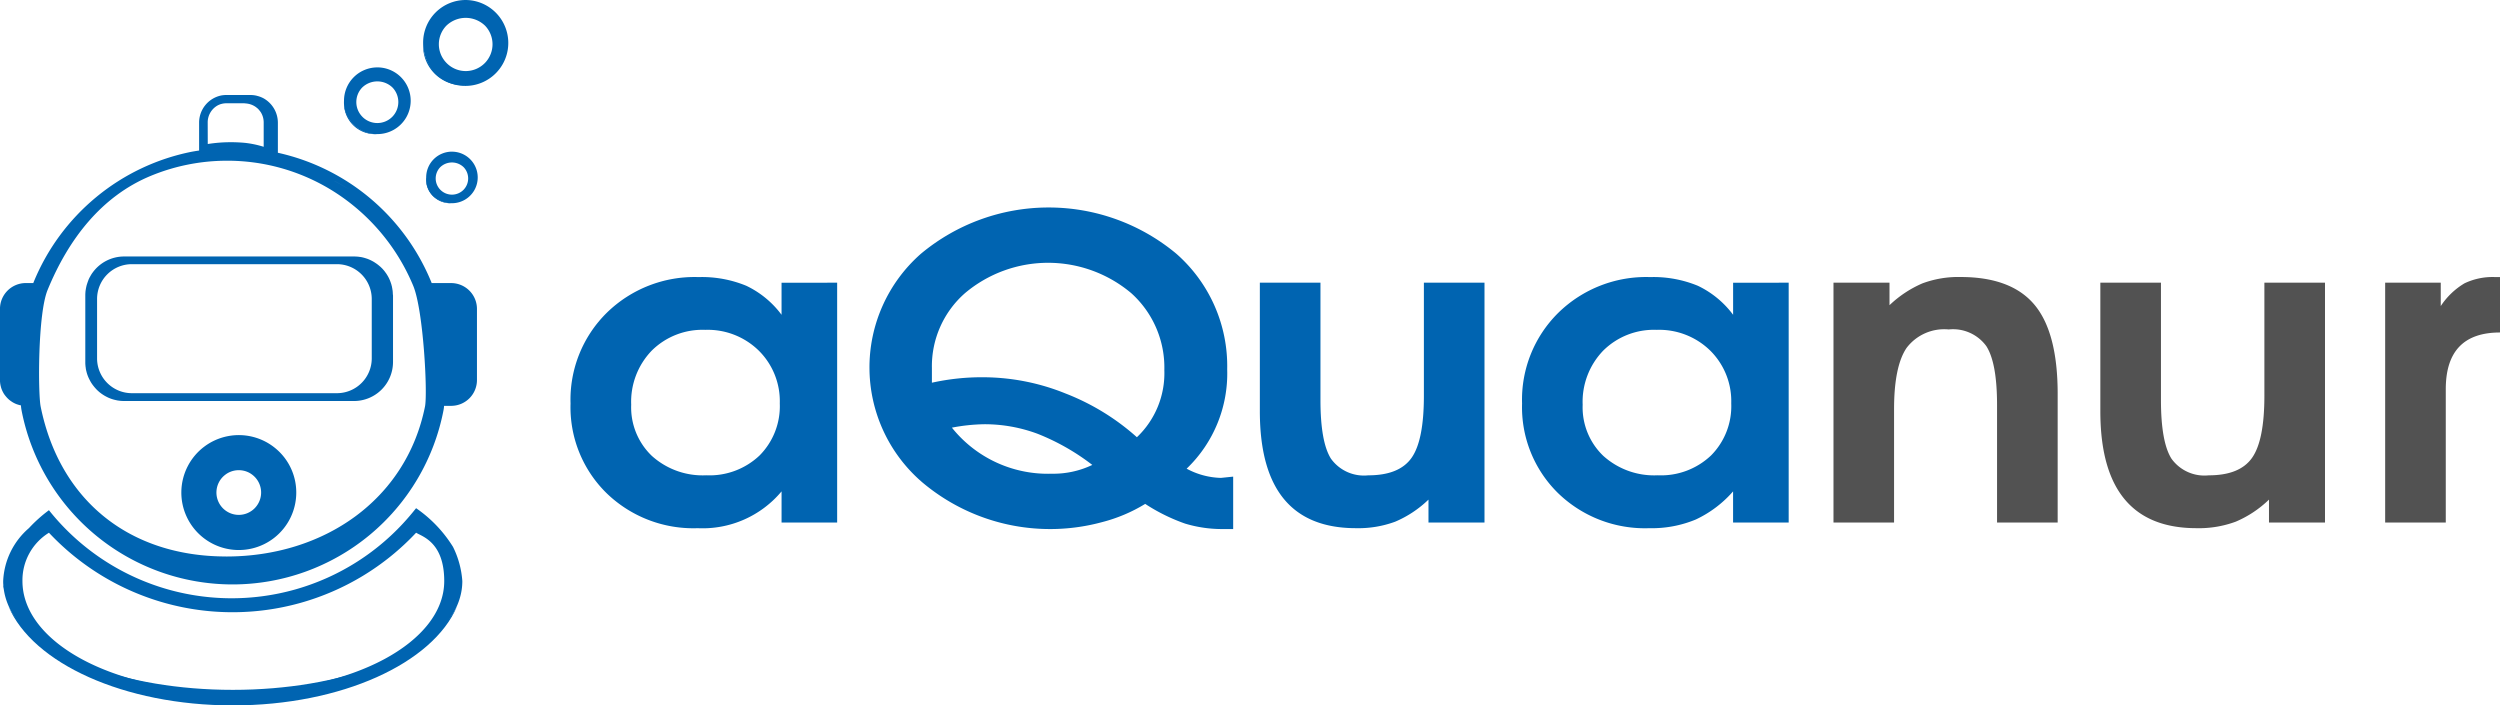
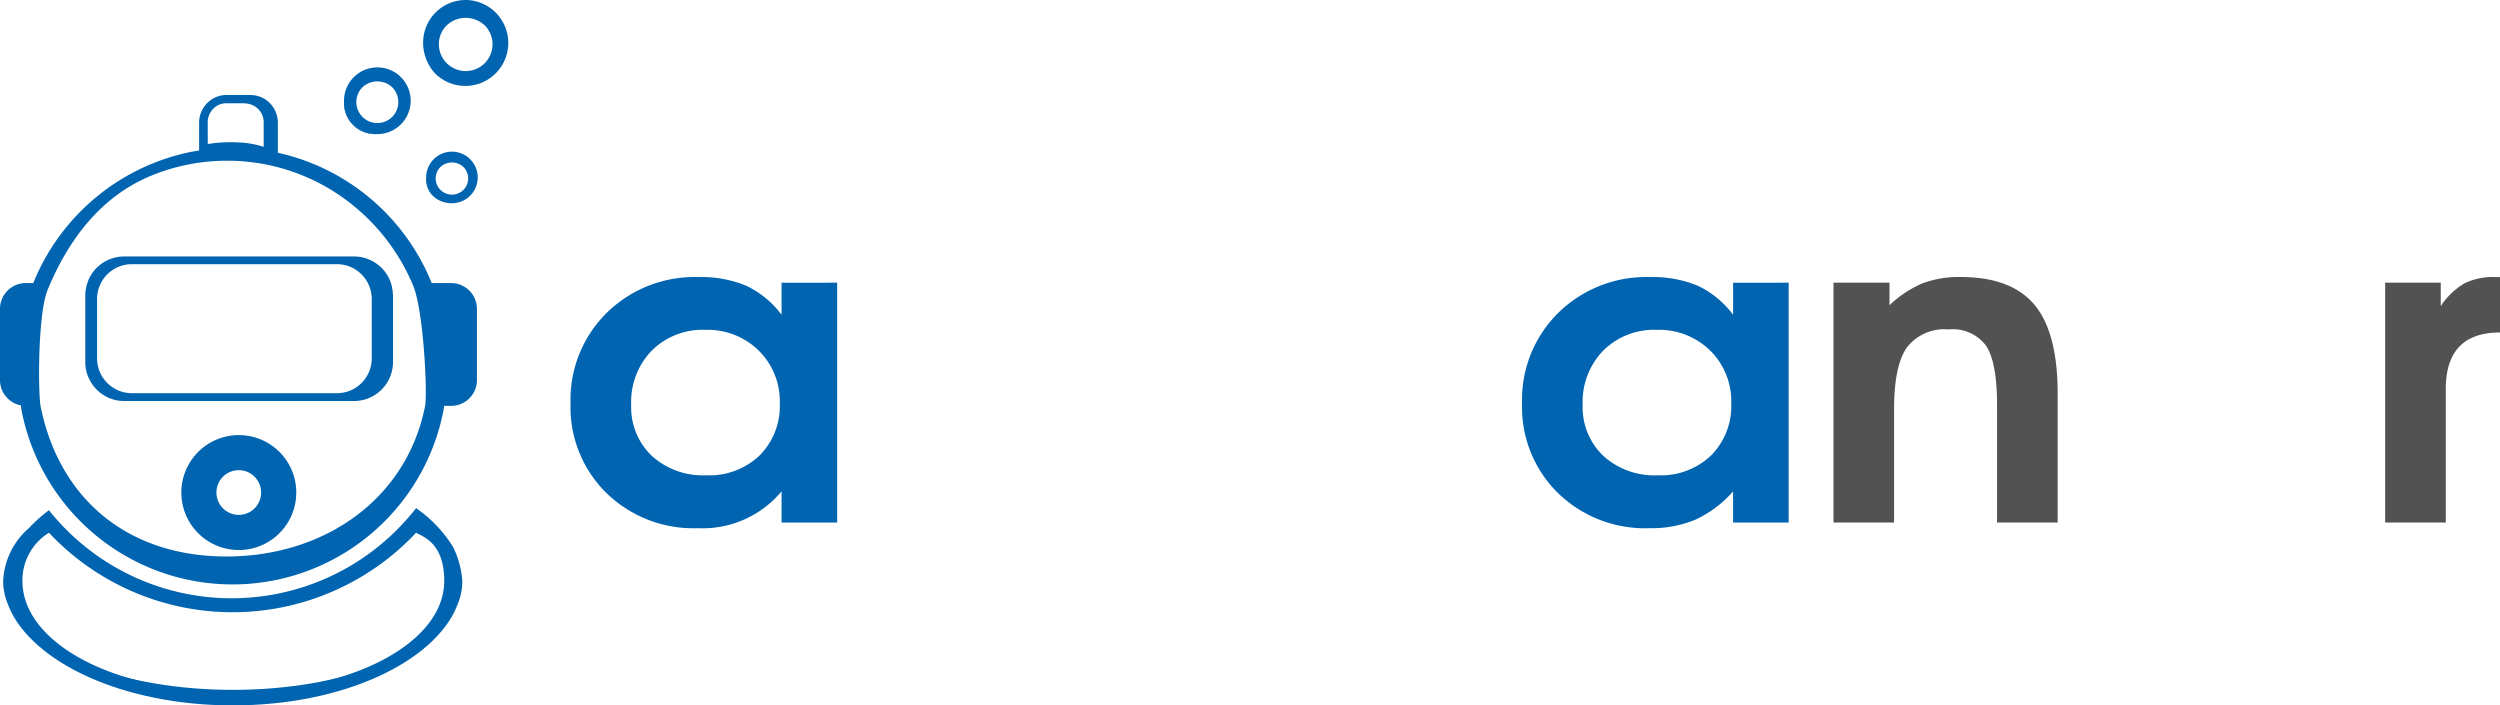
<svg xmlns="http://www.w3.org/2000/svg" width="240.999" height="68" viewBox="0 0 240.999 68">
  <g id="Group_744" data-name="Group 744" transform="translate(-381 -441.135)">
    <g id="Group_157" data-name="Group 157" transform="translate(436 461.135)">
      <g id="Group_1" data-name="Group 1" transform="translate(0)">
        <path id="Path_1" data-name="Path 1" d="M405.715,626.054v23.124h-5.359v-3.006a9.915,9.915,0,0,1-8.084,3.548,12.018,12.018,0,0,1-8.809-3.4,11.594,11.594,0,0,1-3.449-8.619,11.759,11.759,0,0,1,3.492-8.744,12.089,12.089,0,0,1,8.853-3.443,11.238,11.238,0,0,1,4.591.835,9.109,9.109,0,0,1,3.405,2.8v-3.088ZM393,630.6a6.94,6.94,0,0,0-5.156,2,7.1,7.1,0,0,0-1.983,5.218,6.469,6.469,0,0,0,1.983,4.925,7.313,7.313,0,0,0,5.245,1.878,7.008,7.008,0,0,0,5.157-1.92,6.74,6.74,0,0,0,1.939-5.009,6.862,6.862,0,0,0-2.028-5.092A7.031,7.031,0,0,0,393,630.6Z" transform="translate(-380.014 -618.803)" fill="#0064b1" />
-         <path id="Path_2" data-name="Path 2" d="M466.728,643.078h-.176a12.36,12.36,0,0,1-3.756-.525,17.653,17.653,0,0,1-3.845-1.9,15.213,15.213,0,0,1-4.152,1.756,19.108,19.108,0,0,1-17.331-3.829,14.589,14.589,0,0,1-.133-22.044,19.223,19.223,0,0,1,24.6-.013,14.4,14.4,0,0,1,4.92,11.156,12.708,12.708,0,0,1-3.91,9.579,7.34,7.34,0,0,0,3.3.889l1.186-.122v5.052h-.7Zm-8.578-8.851a8.507,8.507,0,0,0,2.646-6.467,9.641,9.641,0,0,0-3.185-7.417,12.437,12.437,0,0,0-16.015-.021,9.372,9.372,0,0,0-3.207,7.235v1.414a22.2,22.2,0,0,1,5.028-.525A21.245,21.245,0,0,1,451.246,630,22.538,22.538,0,0,1,458.15,634.227Zm-4.3,2.668a21.713,21.713,0,0,0-5.25-2.991,14.617,14.617,0,0,0-5.163-.93,17.658,17.658,0,0,0-3.12.33,11.837,11.837,0,0,0,9.622,4.44A8.706,8.706,0,0,0,453.855,636.895Z" transform="translate(-403.554 -612.078)" fill="#0064b1" />
-         <path id="Path_3" data-name="Path 3" d="M521.982,626.455v23.124h-5.4v-2.213a10.541,10.541,0,0,1-3.208,2.128,10.254,10.254,0,0,1-3.778.626q-9.271,0-9.27-11.269v-12.4h5.843v11.312q0,4.049,1.01,5.655a3.915,3.915,0,0,0,3.6,1.607q2.987,0,4.175-1.69t1.185-5.989V626.455Z" transform="translate(-433.877 -619.204)" fill="#0064b1" />
        <path id="Path_4" data-name="Path 4" d="M571.96,626.054v23.124H566.6v-3.006a10.913,10.913,0,0,1-3.6,2.713,11.031,11.031,0,0,1-4.483.835,12.02,12.02,0,0,1-8.809-3.4,11.594,11.594,0,0,1-3.449-8.619,11.762,11.762,0,0,1,3.494-8.744,12.086,12.086,0,0,1,8.853-3.443,11.242,11.242,0,0,1,4.591.835,9.118,9.118,0,0,1,3.406,2.8v-3.088ZM559.24,630.6a6.938,6.938,0,0,0-5.156,2,7.1,7.1,0,0,0-1.984,5.218,6.471,6.471,0,0,0,1.984,4.925,7.31,7.31,0,0,0,5.244,1.878,7.007,7.007,0,0,0,5.156-1.92,6.732,6.732,0,0,0,1.939-5.009,6.859,6.859,0,0,0-2.026-5.092A7.035,7.035,0,0,0,559.24,630.6Z" transform="translate(-454.532 -618.803)" fill="#0064b1" />
        <path id="Path_5" data-name="Path 5" d="M600.45,649.178V626.054h5.4v2.17a10.755,10.755,0,0,1,3.163-2.1,9.909,9.909,0,0,1,3.69-.617q4.877,0,7.118,2.671t2.24,8.6v12.4h-5.843V637.841q0-4.058-1.032-5.668a3.969,3.969,0,0,0-3.624-1.611,4.554,4.554,0,0,0-4.064,1.778q-1.208,1.778-1.208,5.919v10.919Z" transform="translate(-478.703 -618.803)" fill="#525252" />
-         <path id="Path_6" data-name="Path 6" d="M669.881,626.455v23.124h-5.4v-2.213a10.521,10.521,0,0,1-3.208,2.128,10.245,10.245,0,0,1-3.778.626q-9.271,0-9.271-11.269v-12.4h5.844v11.312q0,4.049,1.011,5.655a3.913,3.913,0,0,0,3.6,1.607q2.986,0,4.173-1.69t1.186-5.989V626.455Z" transform="translate(-500.752 -619.204)" fill="#525252" />
        <path id="Path_7" data-name="Path 7" d="M695.994,649.178V626.054h5.359v2.254a7.072,7.072,0,0,1,2.285-2.191,6.262,6.262,0,0,1,2.943-.605h.483v5.343q-5.229,0-5.227,5.467v12.856Z" transform="translate(-521.065 -618.803)" fill="#525252" />
      </g>
    </g>
    <g id="Group_158" data-name="Group 158" transform="translate(381 441.135)">
      <g id="Group_2" data-name="Group 2" transform="translate(41.072 14.619)">
        <path id="Path_8" data-name="Path 8" d="M356.164,560.282a2.485,2.485,0,0,0-2.485,2.485,2.219,2.219,0,0,0,.655,1.786,2.584,2.584,0,0,0,1.829.7,2.484,2.484,0,1,0,0-4.969Zm-1.106,3.688-.024-.024a1.558,1.558,0,0,1,0-2.165,1.625,1.625,0,0,1,2.257,0,1.566,1.566,0,0,1,0,2.167l-.024.024A1.564,1.564,0,0,1,355.058,563.969Z" transform="translate(-353.668 -560.282)" fill="#0064b1" />
-         <path id="Path_9" data-name="Path 9" d="M356.084,569.979a.477.477,0,0,1-.092.006,2.3,2.3,0,0,1-2.3-2.3.406.406,0,0,1,.007-.091A2.467,2.467,0,0,0,356.084,569.979Z" transform="translate(-353.686 -565.015)" fill="#0064b1" />
      </g>
      <g id="Group_3" data-name="Group 3" transform="translate(33.153 6.499)">
        <path id="Path_10" data-name="Path 10" d="M334.061,537.4a3.216,3.216,0,0,0-3.215,3.215,2.9,2.9,0,0,0,.9,2.263,3.01,3.01,0,0,0,2.313.952,3.215,3.215,0,1,0,0-6.431Zm-1.431,4.773-.031-.032a2.016,2.016,0,0,1,0-2.8,2.1,2.1,0,0,1,2.922,0,2.027,2.027,0,0,1,0,2.8l-.032.032A2.026,2.026,0,0,1,332.63,542.175Z" transform="translate(-330.837 -537.402)" fill="#0064b1" />
        <path id="Path_11" data-name="Path 11" d="M333.95,549.95a.542.542,0,0,1-.119.009,2.975,2.975,0,0,1-2.973-2.973.52.52,0,0,1,.009-.119A3.191,3.191,0,0,0,333.95,549.95Z" transform="translate(-330.85 -543.527)" fill="#0064b1" />
      </g>
      <path id="Path_12" data-name="Path 12" d="M279.01,563.153h-1.89c-.024-.064-.048-.125-.072-.181A20.855,20.855,0,0,0,262.337,550.6l-.044-.012V547.7a2.7,2.7,0,0,0-1.436-2.388c-.06-.028-.12-.056-.179-.08a2.488,2.488,0,0,0-.414-.133.239.239,0,0,0-.076-.02,2.024,2.024,0,0,0-.219-.037,2.946,2.946,0,0,0-.322-.02h-2.336a2.371,2.371,0,0,0-.239.012c-.087.008-.171.02-.255.036a2.674,2.674,0,0,0-2.117,2.63v2.675l-.08.012c-.2.028-.41.065-.609.1a20.882,20.882,0,0,0-15.272,12.6c-.008.02-.016.044-.024.064h-.74a2.491,2.491,0,0,0-2.471,2.508v6.82c0,.093,0,.174.012.258,0,.069.02.137.028.206s.032.129.044.194a.031.031,0,0,1,0,.012l.048.157a2.791,2.791,0,0,0,.123.295c.02.04.044.081.064.121a1.384,1.384,0,0,0,.1.161c.032.049.064.093.1.133a2.646,2.646,0,0,0,.358.379c.052.044.111.089.167.129.032.02.06.044.092.06a1.016,1.016,0,0,0,.139.088l.052.029c.048.024.1.053.151.073a.369.369,0,0,0,.072.032c.04.016.08.032.119.044s.084.024.131.04c.008,0,.016,0,.02.008.068.016.135.032.2.044a3.972,3.972,0,0,0,.056.46,20.714,20.714,0,0,0,40.682,0,3.4,3.4,0,0,0,.052-.415h.7a2.486,2.486,0,0,0,2.471-2.509v-6.82A2.491,2.491,0,0,0,279.01,563.153Zm-41.5,11.418a.383.383,0,0,1,0-.069h0Zm18.018-26.9a1.872,1.872,0,0,1,1-1.666,2.233,2.233,0,0,1,.282-.113s.008,0,.012,0c.04-.012.084-.024.124-.032a1.761,1.761,0,0,1,.39-.04h1.631a1.454,1.454,0,0,1,.231.016,1.889,1.889,0,0,1,.983.355c.048.037.092.073.135.109a.7.7,0,0,1,.123.121,2.381,2.381,0,0,1,.211.27.9.9,0,0,1,.06.105,1.84,1.84,0,0,1,.215.858v2.38c0-.016-.028-.032-.063-.041,0,0,0,0,0,0s-.008,0-.012,0a9.336,9.336,0,0,0-1.747-.359c-.434-.04-.879-.061-1.329-.061a14.124,14.124,0,0,0-2.24.174Zm1.787,41.837c-9.4,0-16.072-5.462-17.89-14.452-.255-1.279-.286-8.9.669-11.24,1.99-4.852,5.169-9.035,9.976-11.011a19.237,19.237,0,0,1,7.333-1.448,19.216,19.216,0,0,1,9.9,2.735,19.709,19.709,0,0,1,8.034,9.313c.991,2.36,1.4,10.373,1.138,11.652C274.661,584.049,266.723,589.511,257.312,589.511Zm10.457-36.195C271.661,555.526,265.911,552.259,267.769,553.316Z" transform="translate(-235.506 -535.864)" fill="#0064b1" />
      <path id="Path_13" data-name="Path 13" d="M294.993,638.733a5.539,5.539,0,1,0,1.94,4.208A5.512,5.512,0,0,0,294.993,638.733Zm-4.972,2.546a2.448,2.448,0,0,1,.252-.182,2.163,2.163,0,0,1,.684-.268,2.191,2.191,0,0,1,.867,0,2.014,2.014,0,0,1,.407.126,1.947,1.947,0,0,1,.277.141,2.4,2.4,0,0,1,.253.182,2.154,2.154,0,1,1-2.74,0Z" transform="translate(-268.373 -595.46)" fill="#0064b1" />
      <path id="Path_14" data-name="Path 14" d="M279.742,660.948a12.56,12.56,0,0,0-3.561-3.733l-.183.225c-.157.2-.323.393-.489.588a22.522,22.522,0,0,1-34.722-.619,14.015,14.015,0,0,0-1.93,1.728,7.144,7.144,0,0,0-2.481,5.1c0,.1,0,.208.009.309s0,.2,0,.3c0,.07,0,.141,0,.212,0-.089.009-.182.021-.27.568,5.874,10.242,10.55,22.105,10.55,11.707,0,21.29-4.559,22.075-10.331a5.678,5.678,0,0,0,.052-.767A8.761,8.761,0,0,0,279.742,660.948Zm-21.229,13.995c-11.689,0-20.279-4.849-20.279-10.7a5.385,5.385,0,0,1,2.555-4.662,24.264,24.264,0,0,0,35.393,0c.61.372,2.712.925,2.712,4.662C278.893,670.094,270.193,674.942,258.512,674.942Z" transform="translate(-236.07 -608.226)" fill="#0064b1" />
      <path id="Path_15" data-name="Path 15" d="M281.381,687.049c-2.331,5.476-11.123,9.543-21.614,9.543s-19.292-4.067-21.623-9.543c2.331,4.614,11.127,8.045,21.623,8.045S279.05,691.663,281.381,687.049Z" transform="translate(-237.324 -628.592)" fill="#0064b1" />
      <g id="Group_4" data-name="Group 4" transform="translate(40.787)">
        <path id="Path_16" data-name="Path 16" d="M356.971,508.925a4.107,4.107,0,0,0-4.106,4.106,4.391,4.391,0,0,0,1.163,2.985,4.141,4.141,0,1,0,2.943-7.091Zm-1.827,6.094-.04-.041a2.574,2.574,0,0,1,0-3.577,2.686,2.686,0,0,1,3.731,0,2.587,2.587,0,0,1,0,3.581l-.041.041A2.585,2.585,0,0,1,355.144,515.019Z" transform="translate(-352.863 -508.925)" fill="#0064b1" />
-         <path id="Path_17" data-name="Path 17" d="M356.809,524.947a.748.748,0,0,1-.152.01,3.8,3.8,0,0,1-3.8-3.8.669.669,0,0,1,.012-.152A4.076,4.076,0,0,0,356.809,524.947Z" transform="translate(-352.86 -516.746)" fill="#0064b1" />
      </g>
      <path id="Path_18" data-name="Path 18" d="M289.168,592.293c0-.061-.008-.125-.012-.185s-.016-.1-.024-.15a1.207,1.207,0,0,0-.032-.177c0-.008,0-.017,0-.02a1.128,1.128,0,0,0-.04-.169,1.2,1.2,0,0,0-.049-.178c-.016-.061-.04-.117-.06-.178s-.04-.1-.06-.157a3.373,3.373,0,0,0-.254-.5c-.04-.061-.073-.125-.117-.181s-.084-.117-.129-.177-.089-.113-.137-.165a1.961,1.961,0,0,0-.153-.166c-.053-.048-.1-.1-.153-.145,0,0,0,0-.008,0a1.848,1.848,0,0,0-.165-.141c-.057-.049-.113-.089-.174-.133-.077-.052-.153-.1-.23-.153a3.93,3.93,0,0,0-.549-.275,1.881,1.881,0,0,0-.238-.084,2.793,2.793,0,0,0-.278-.081,2.249,2.249,0,0,0-.29-.057.036.036,0,0,0-.021,0,2.035,2.035,0,0,0-.274-.032c-.1-.009-.2-.012-.3-.012h-22.15a3.746,3.746,0,0,0-3.045,1.561,2.1,2.1,0,0,0-.157.238c-.052.089-.1.178-.153.27-.032.073-.072.15-.1.23,0,0,0,.008,0,.012-.04.089-.068.182-.1.275-.028.076-.048.153-.073.234a.763.763,0,0,0-.02.1,2.1,2.1,0,0,0-.044.218.2.2,0,0,0-.008.053,1.977,1.977,0,0,0-.033.266c-.008.1-.012.2-.012.3v6.417c0,.1,0,.206.012.3a1.994,1.994,0,0,0,.033.274.042.042,0,0,0,0,.02,1.868,1.868,0,0,0,.057.29,3.338,3.338,0,0,0,.306.819,3.213,3.213,0,0,0,.286.476c.044.061.089.117.133.173s.089.109.137.161a3.044,3.044,0,0,0,.327.327,1.683,1.683,0,0,0,.157.129c.068.053.133.1.206.149.1.065.2.129.307.186a.505.505,0,0,0,.068.036l.169.085a3.652,3.652,0,0,0,.807.258,1.193,1.193,0,0,0,.173.032c.053.008.1.012.15.02s.125.012.189.016.153.008.234.008h22.15a3.764,3.764,0,0,0,3.763-3.763v-6.417C289.176,592.45,289.172,592.37,289.168,592.293ZM287.14,598.6a3.358,3.358,0,0,1-3.355,3.355H264.013a3.355,3.355,0,0,1-3.352-3.355v-5.727a3.354,3.354,0,0,1,3.352-3.355h19.771a3.358,3.358,0,0,1,3.355,3.355Z" transform="translate(-251.303 -564.052)" fill="#0064b1" />
    </g>
  </g>
</svg>